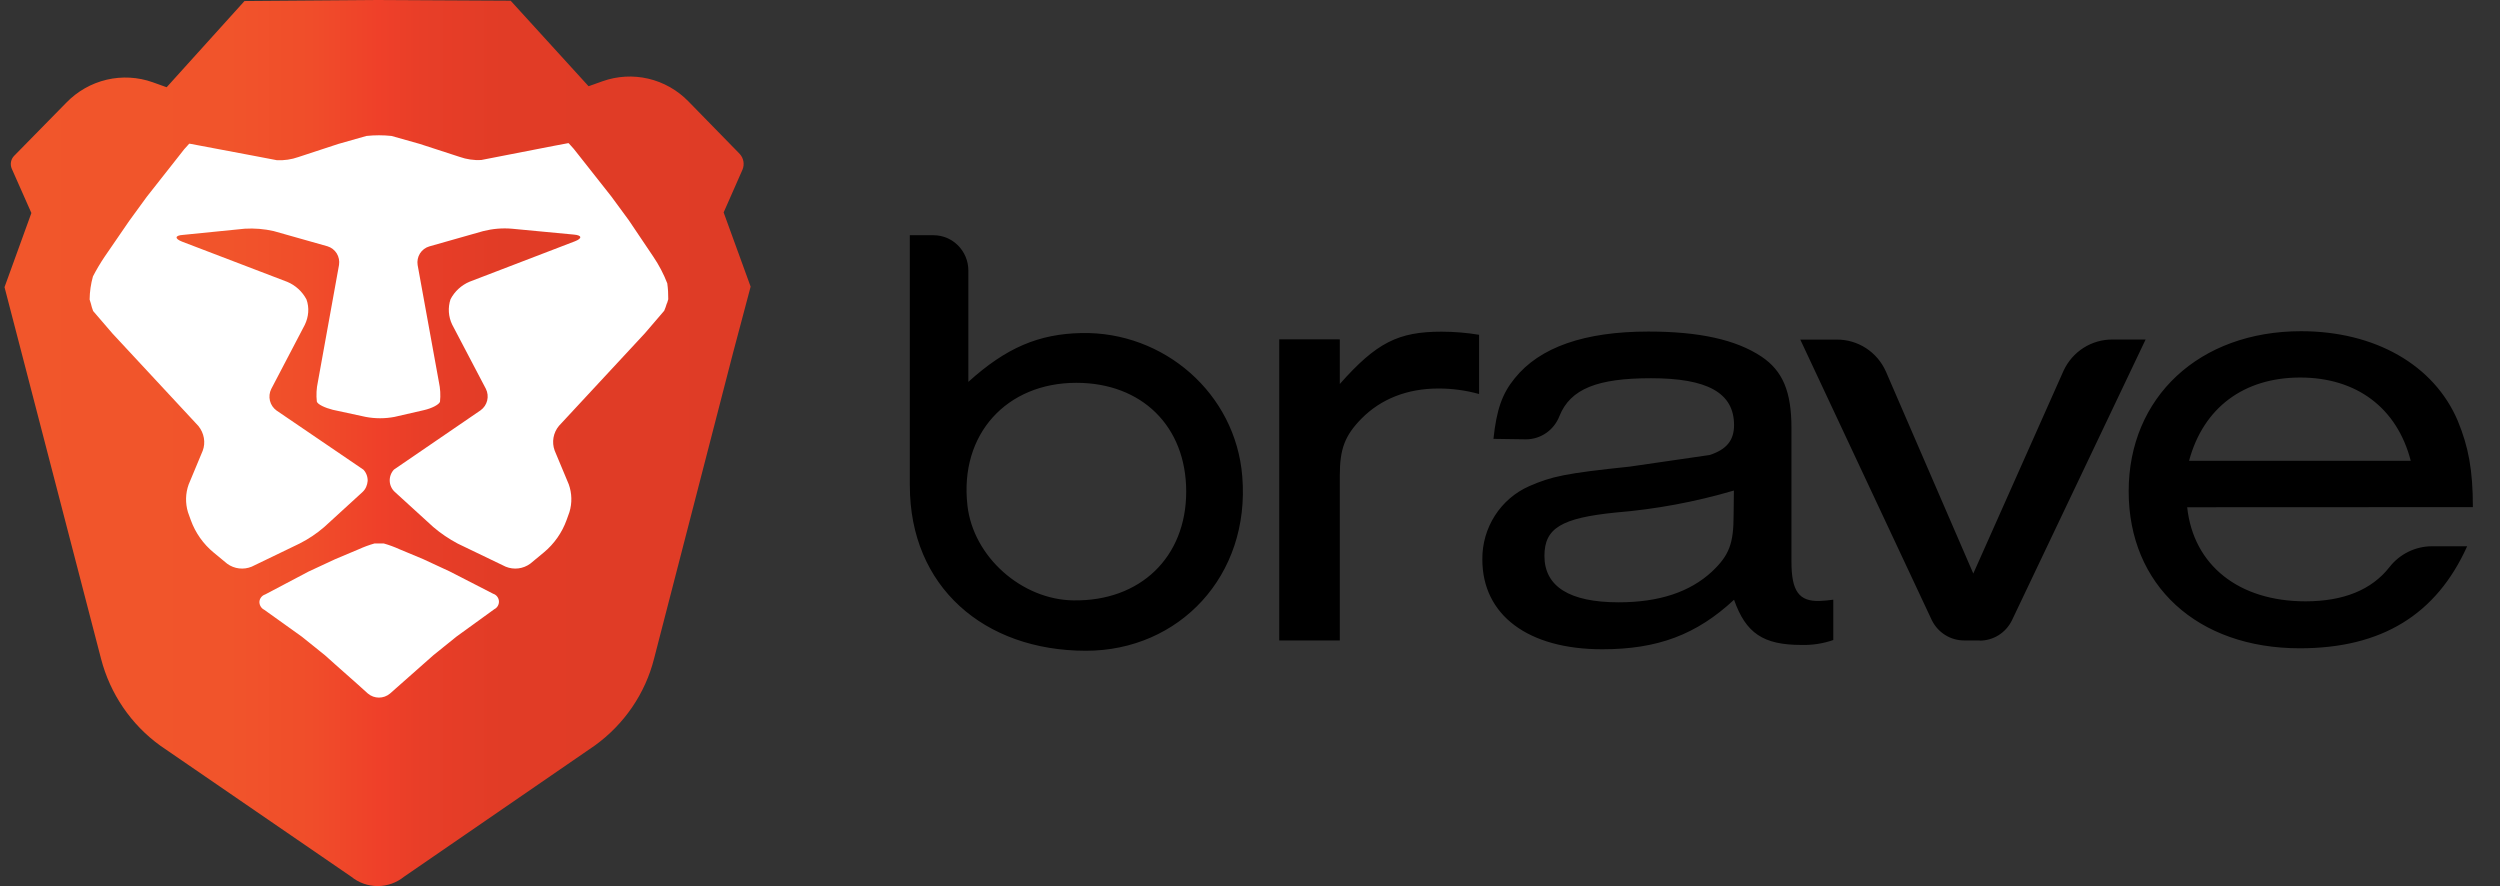
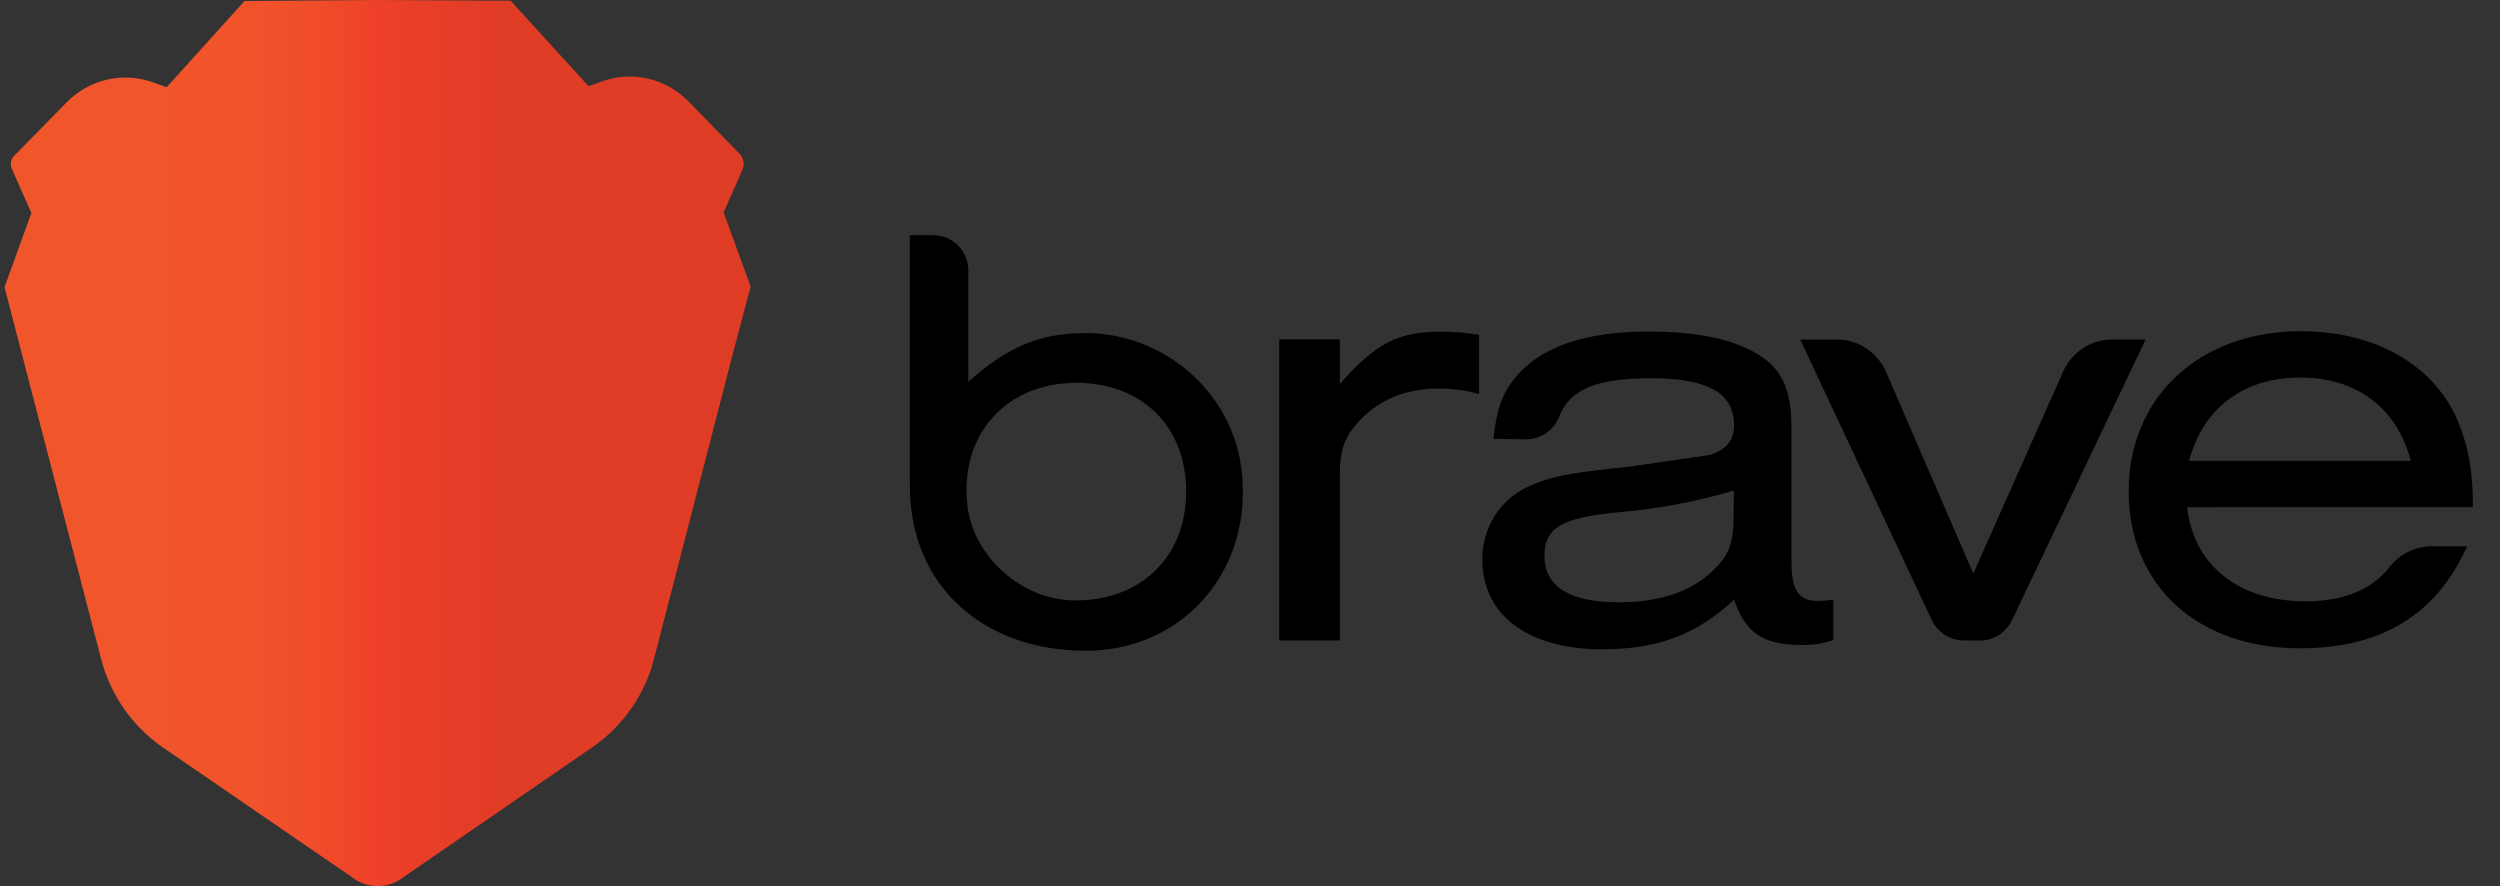
<svg xmlns="http://www.w3.org/2000/svg" width="79" height="28" viewBox="0 0 79 28" fill="none">
  <rect x="0" y="0" width="79" height="28" fill="#333333" stroke="none" />
  <path d="M28.75 15.345V7.433H29.498C30.106 7.433 30.6 7.933 30.6 8.549V12.067C31.797 10.985 32.825 10.552 34.174 10.524C36.774 10.47 39.048 12.429 39.256 15.057C39.513 18.2 37.256 20.564 34.317 20.564C31.092 20.564 28.751 18.537 28.751 15.346L28.75 15.345ZM30.57 15.967C30.752 17.602 32.296 18.953 33.922 18.972C36.034 19.005 37.484 17.606 37.484 15.535C37.484 13.464 36.075 12.097 34.012 12.097C31.811 12.097 30.319 13.717 30.57 15.96V15.967ZM42.338 10.724V12.134C43.502 10.818 44.193 10.481 45.555 10.481C45.952 10.482 46.348 10.514 46.739 10.579V12.451C46.321 12.335 45.889 12.276 45.456 12.277C44.469 12.277 43.641 12.606 43.028 13.223C42.495 13.764 42.338 14.188 42.338 15.026V20.239H40.424V10.723L42.338 10.724ZM47.193 13.868C47.292 12.942 47.468 12.441 47.863 11.957C48.653 10.97 50.074 10.477 52.088 10.477C53.686 10.477 54.85 10.729 55.662 11.268C56.333 11.719 56.61 12.368 56.61 13.527V17.754C56.61 18.68 56.847 19.009 57.498 18.99C57.644 18.984 57.788 18.971 57.932 18.95V20.225C57.608 20.337 57.267 20.39 56.925 20.38C55.721 20.38 55.169 20.013 54.796 18.952C53.611 20.053 52.388 20.517 50.631 20.517C48.284 20.517 46.842 19.435 46.842 17.679C46.832 16.676 47.414 15.764 48.322 15.363C49.032 15.054 49.46 14.958 51.5 14.745L54.026 14.378C54.559 14.204 54.796 13.916 54.796 13.432C54.796 12.409 53.948 11.952 52.17 11.952C50.49 11.952 49.625 12.281 49.278 13.149C49.107 13.591 48.688 13.883 48.22 13.883L47.193 13.868ZM54.791 15.501C53.572 15.86 52.32 16.093 51.054 16.196C49.337 16.37 48.804 16.69 48.804 17.566C48.804 18.532 49.593 19.033 51.151 19.033C52.435 19.033 53.402 18.704 54.092 18.068C54.645 17.547 54.782 17.18 54.782 16.265L54.791 15.501ZM62.563 20.238H62.068C61.633 20.239 61.237 19.99 61.044 19.595L56.889 10.731H58.039C58.367 10.728 58.688 10.822 58.965 11.001C59.241 11.18 59.459 11.436 59.594 11.739L62.356 18.124L65.208 11.716C65.345 11.419 65.564 11.168 65.839 10.992C66.113 10.818 66.432 10.726 66.756 10.729H67.801L63.572 19.613C63.477 19.803 63.331 19.963 63.151 20.075C62.971 20.186 62.764 20.245 62.553 20.244L62.563 20.238ZM69.115 16.029C69.312 17.864 70.748 19.002 72.852 19.002C74.051 19.002 74.945 18.641 75.508 17.92C75.833 17.505 76.326 17.263 76.849 17.262H77.962C76.987 19.425 75.258 20.486 72.674 20.486C69.437 20.486 67.266 18.497 67.266 15.525C67.266 12.552 69.497 10.466 72.714 10.466C75.042 10.466 76.917 11.527 77.668 13.304C78.002 14.116 78.143 14.849 78.143 16.025L69.115 16.029ZM76.18 14.562C75.746 12.883 74.462 11.93 72.687 11.93C70.911 11.93 69.627 12.877 69.174 14.562H76.18Z" fill="black" />
  <path d="M23.72 9.058L22.867 6.713L23.46 5.368C23.536 5.194 23.499 4.991 23.367 4.855L21.755 3.205C21.409 2.849 20.97 2.6 20.49 2.487C20.009 2.374 19.507 2.402 19.042 2.567L18.599 2.725L16.137 0.023L11.931 0L7.726 0.033L5.266 2.757L4.828 2.6C4.36 2.433 3.854 2.405 3.37 2.519C2.887 2.633 2.445 2.884 2.097 3.243L0.446 4.925C0.395 4.978 0.36 5.045 0.347 5.118C0.334 5.191 0.343 5.266 0.373 5.334L0.992 6.731L0.143 9.074L3.193 20.817C3.481 21.927 4.144 22.899 5.067 23.564L11.1 27.704C11.336 27.895 11.631 28 11.934 28C12.237 28 12.532 27.895 12.768 27.704L18.797 23.558C19.72 22.892 20.39 21.92 20.669 20.811L23.157 11.178L23.72 9.058Z" fill="url(#paint0_linear_2427_14158)" />
-   <path d="M12.621 17.355C12.461 17.282 12.297 17.222 12.129 17.174H11.832C11.664 17.222 11.5 17.282 11.34 17.355L10.594 17.669L9.751 18.061L8.379 18.785C8.277 18.818 8.206 18.911 8.198 19.01C8.191 19.109 8.25 19.221 8.347 19.267L9.538 20.119L10.271 20.708L10.606 21.008L11.308 21.63L11.625 21.916C11.828 22.087 12.122 22.087 12.325 21.916L13.697 20.703L14.428 20.114L15.62 19.251C15.667 19.228 15.706 19.191 15.732 19.145C15.758 19.099 15.77 19.046 15.766 18.994C15.762 18.941 15.742 18.891 15.709 18.849C15.677 18.808 15.633 18.778 15.583 18.762L14.212 18.058L13.367 17.666L12.621 17.355ZM21.079 9.582L21.117 9.456C21.119 9.288 21.109 9.12 21.086 8.954C20.971 8.656 20.822 8.373 20.644 8.11L19.869 6.958L19.317 6.207L18.278 4.89C18.183 4.763 18.081 4.64 17.97 4.525H17.948L17.486 4.612L15.203 5.057C14.981 5.069 14.741 5.035 14.523 4.957L13.262 4.547L12.372 4.296C12.108 4.268 11.843 4.268 11.579 4.296L10.689 4.549L9.428 4.963C9.21 5.04 8.978 5.074 8.747 5.062L8.051 4.929L6.001 4.542H5.978C5.868 4.656 5.765 4.778 5.671 4.907L4.634 6.224L4.082 6.982L3.303 8.117C3.17 8.315 3.047 8.522 2.937 8.735C2.87 8.973 2.835 9.218 2.832 9.465L2.871 9.591C2.889 9.671 2.913 9.751 2.943 9.828L3.555 10.54L6.268 13.46C6.451 13.685 6.504 13.986 6.405 14.245L5.961 15.31C5.86 15.592 5.853 15.9 5.94 16.187L6.029 16.435C6.174 16.837 6.424 17.191 6.752 17.461L7.178 17.813C7.403 17.978 7.696 18.013 7.953 17.907L9.469 17.175C9.747 17.034 10.008 16.86 10.245 16.655L11.457 15.547C11.555 15.456 11.606 15.332 11.618 15.199C11.62 15.133 11.609 15.067 11.586 15.006C11.563 14.944 11.528 14.888 11.483 14.841L8.738 12.972C8.635 12.897 8.561 12.788 8.53 12.663C8.5 12.538 8.514 12.407 8.571 12.292L9.632 10.264C9.753 10.013 9.78 9.725 9.684 9.461C9.551 9.212 9.339 9.017 9.081 8.908L5.752 7.635C5.512 7.542 5.525 7.439 5.78 7.423L7.735 7.227C8.041 7.209 8.349 7.234 8.648 7.302L10.349 7.783C10.47 7.82 10.574 7.9 10.641 8.008C10.707 8.117 10.733 8.246 10.713 8.372L10.045 12.068C10 12.273 9.989 12.483 10.012 12.691C10.04 12.78 10.268 12.887 10.518 12.95L11.555 13.174C11.856 13.231 12.165 13.231 12.466 13.174L13.398 12.96C13.648 12.903 13.875 12.784 13.904 12.695C13.926 12.486 13.914 12.276 13.869 12.071L13.197 8.375C13.177 8.248 13.203 8.118 13.271 8.009C13.34 7.901 13.445 7.821 13.568 7.786L15.269 7.303C15.567 7.228 15.875 7.201 16.181 7.228L18.137 7.413C18.393 7.435 18.404 7.533 18.167 7.625L14.839 8.902C14.581 9.01 14.368 9.206 14.237 9.455C14.149 9.719 14.168 10.008 14.289 10.258L15.353 12.286C15.472 12.523 15.401 12.812 15.186 12.966L12.45 14.838C12.359 14.934 12.311 15.064 12.315 15.197C12.32 15.329 12.377 15.455 12.475 15.544L13.69 16.652C13.927 16.855 14.187 17.03 14.465 17.178L15.981 17.908C16.238 18.013 16.532 17.977 16.756 17.812L17.183 17.459C17.511 17.188 17.76 16.833 17.905 16.431L17.994 16.183C18.082 15.896 18.074 15.588 17.973 15.305L17.528 14.24C17.429 13.973 17.482 13.672 17.665 13.455L20.378 10.532L20.989 9.82C21.022 9.744 21.049 9.667 21.072 9.588L21.079 9.582Z" fill="white" />
  <defs>
    <linearGradient id="paint0_linear_2427_14158" x1="0.15" y1="13.999" x2="23.712" y2="13.999" gradientUnits="userSpaceOnUse">
      <stop stop-color="#F1562B" />
      <stop offset="0.3" stop-color="#F1542B" />
      <stop offset="0.41" stop-color="#F04D2A" />
      <stop offset="0.49" stop-color="#EF4229" />
      <stop offset="0.5" stop-color="#EF4029" />
      <stop offset="0.56" stop-color="#E83E28" />
      <stop offset="0.67" stop-color="#E13C26" />
      <stop offset="1" stop-color="#DF3C26" />
    </linearGradient>
  </defs>
</svg>